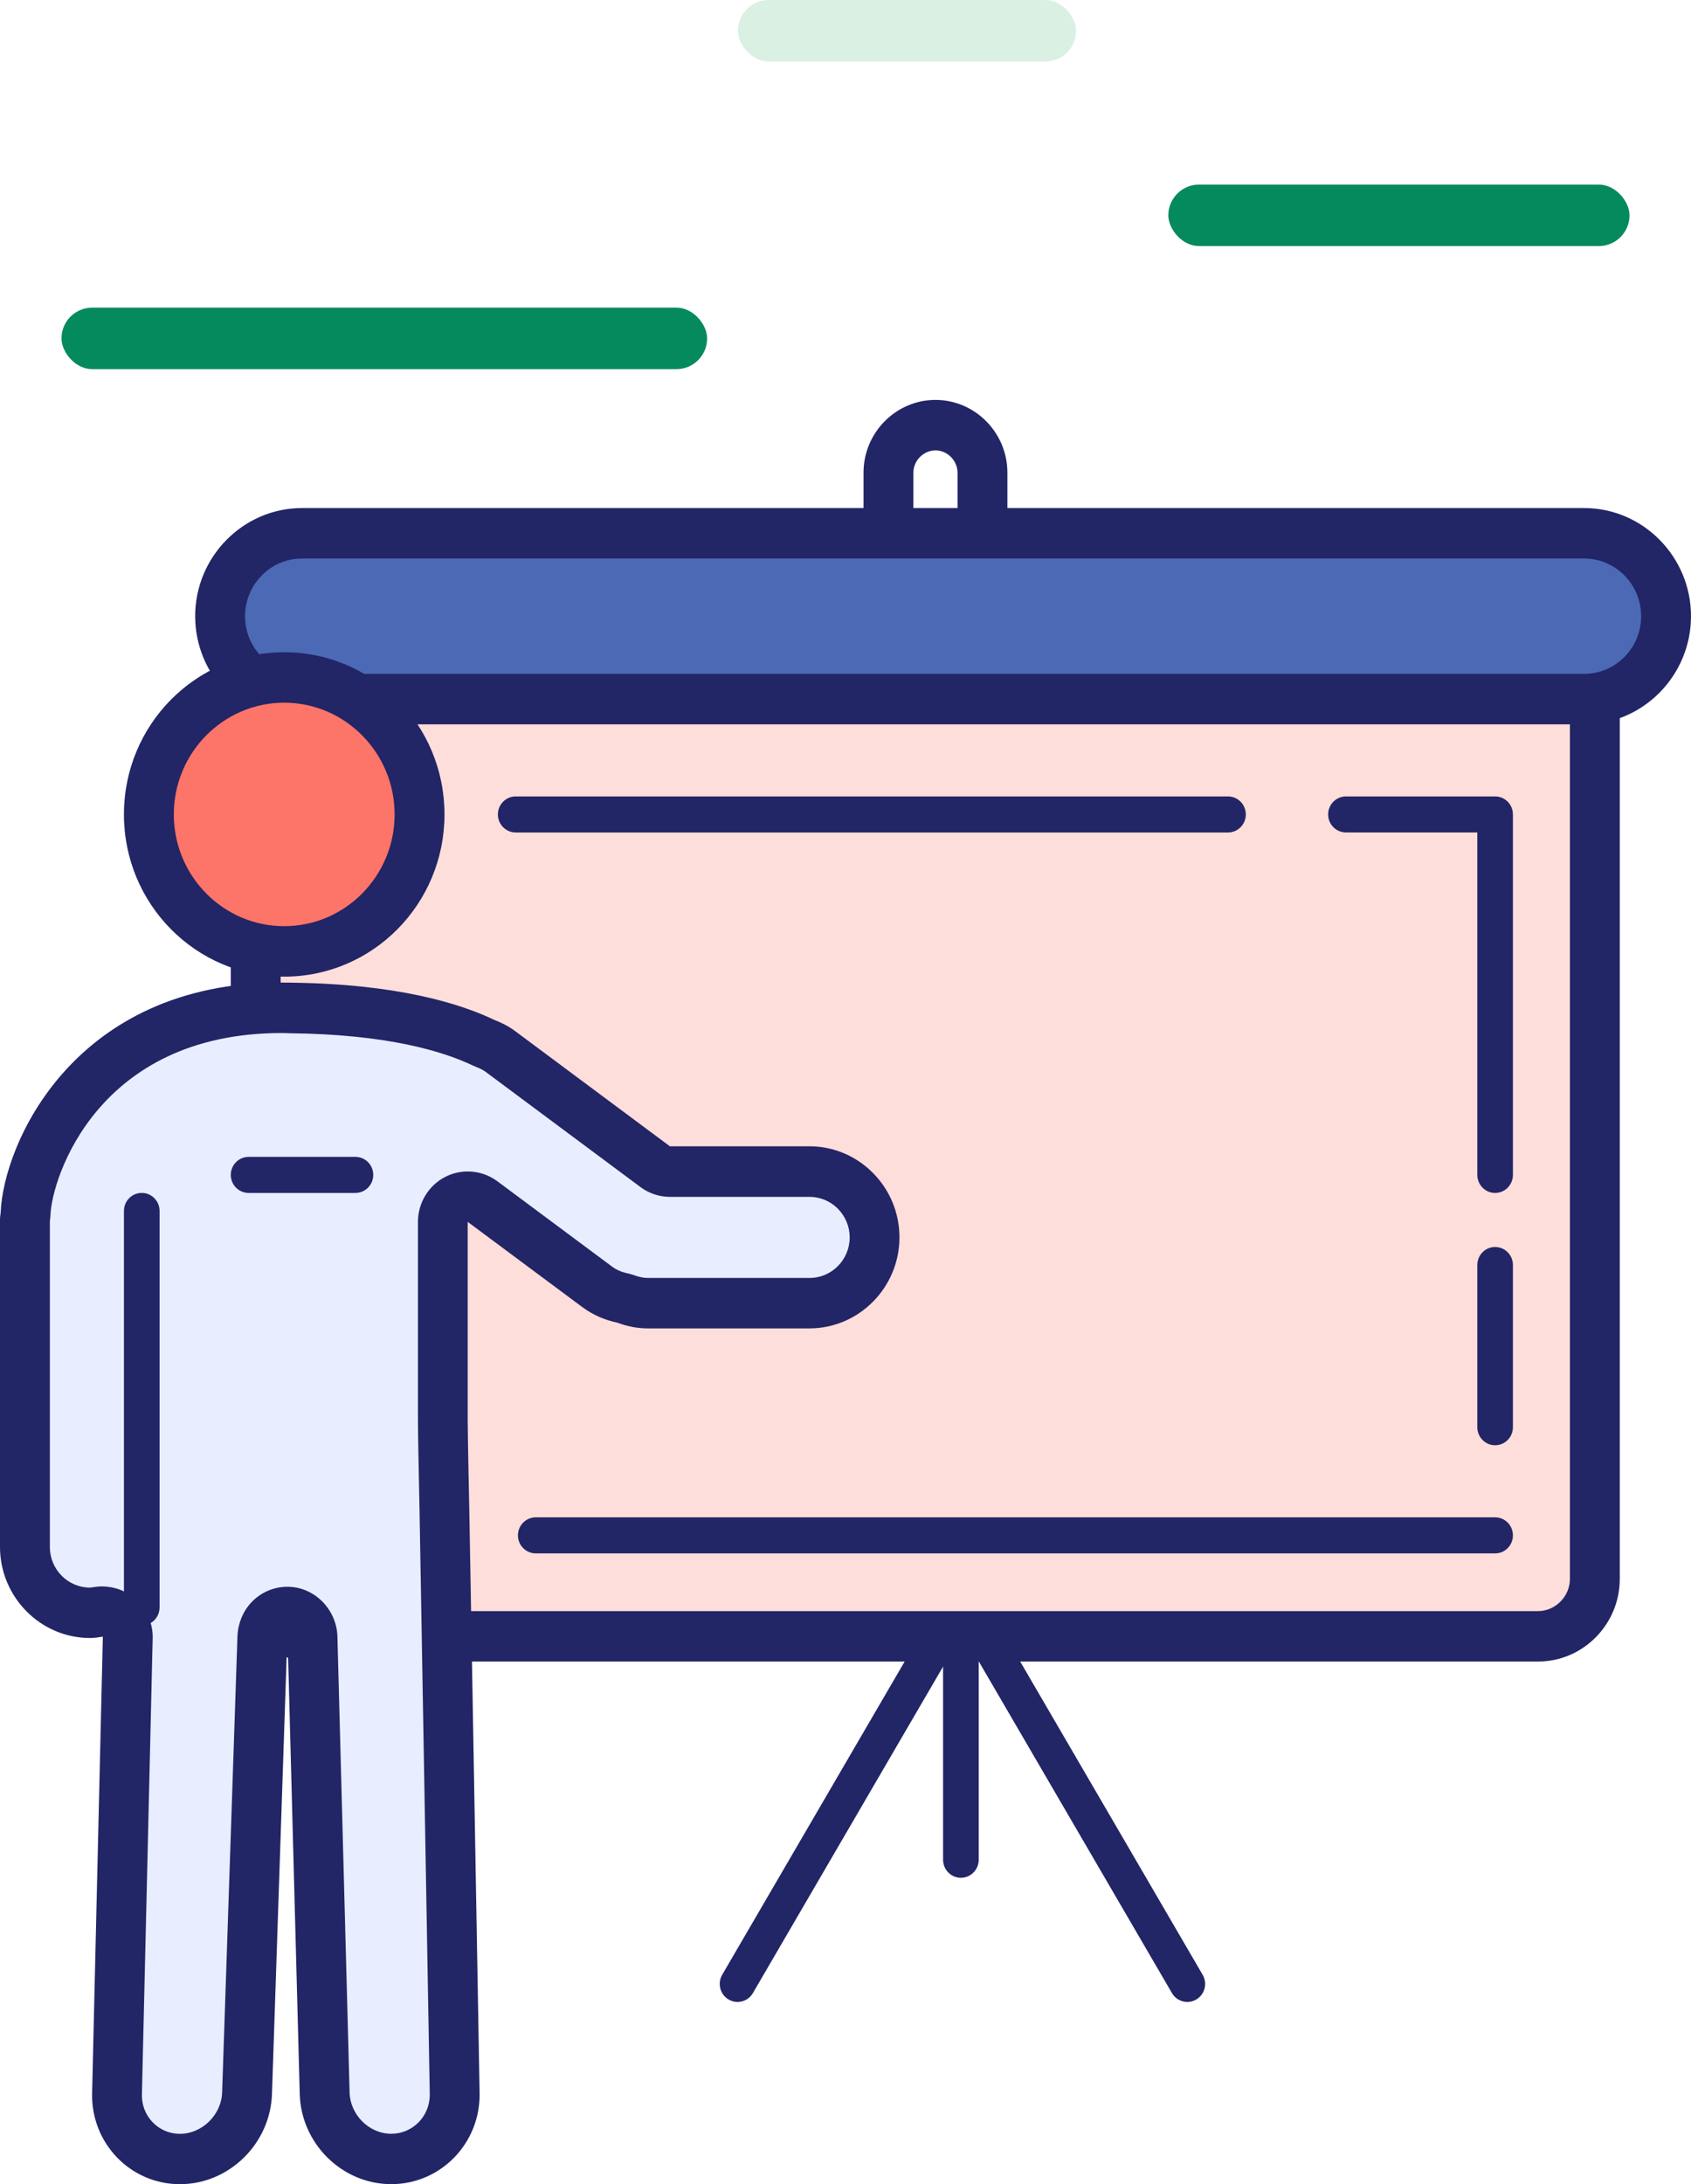
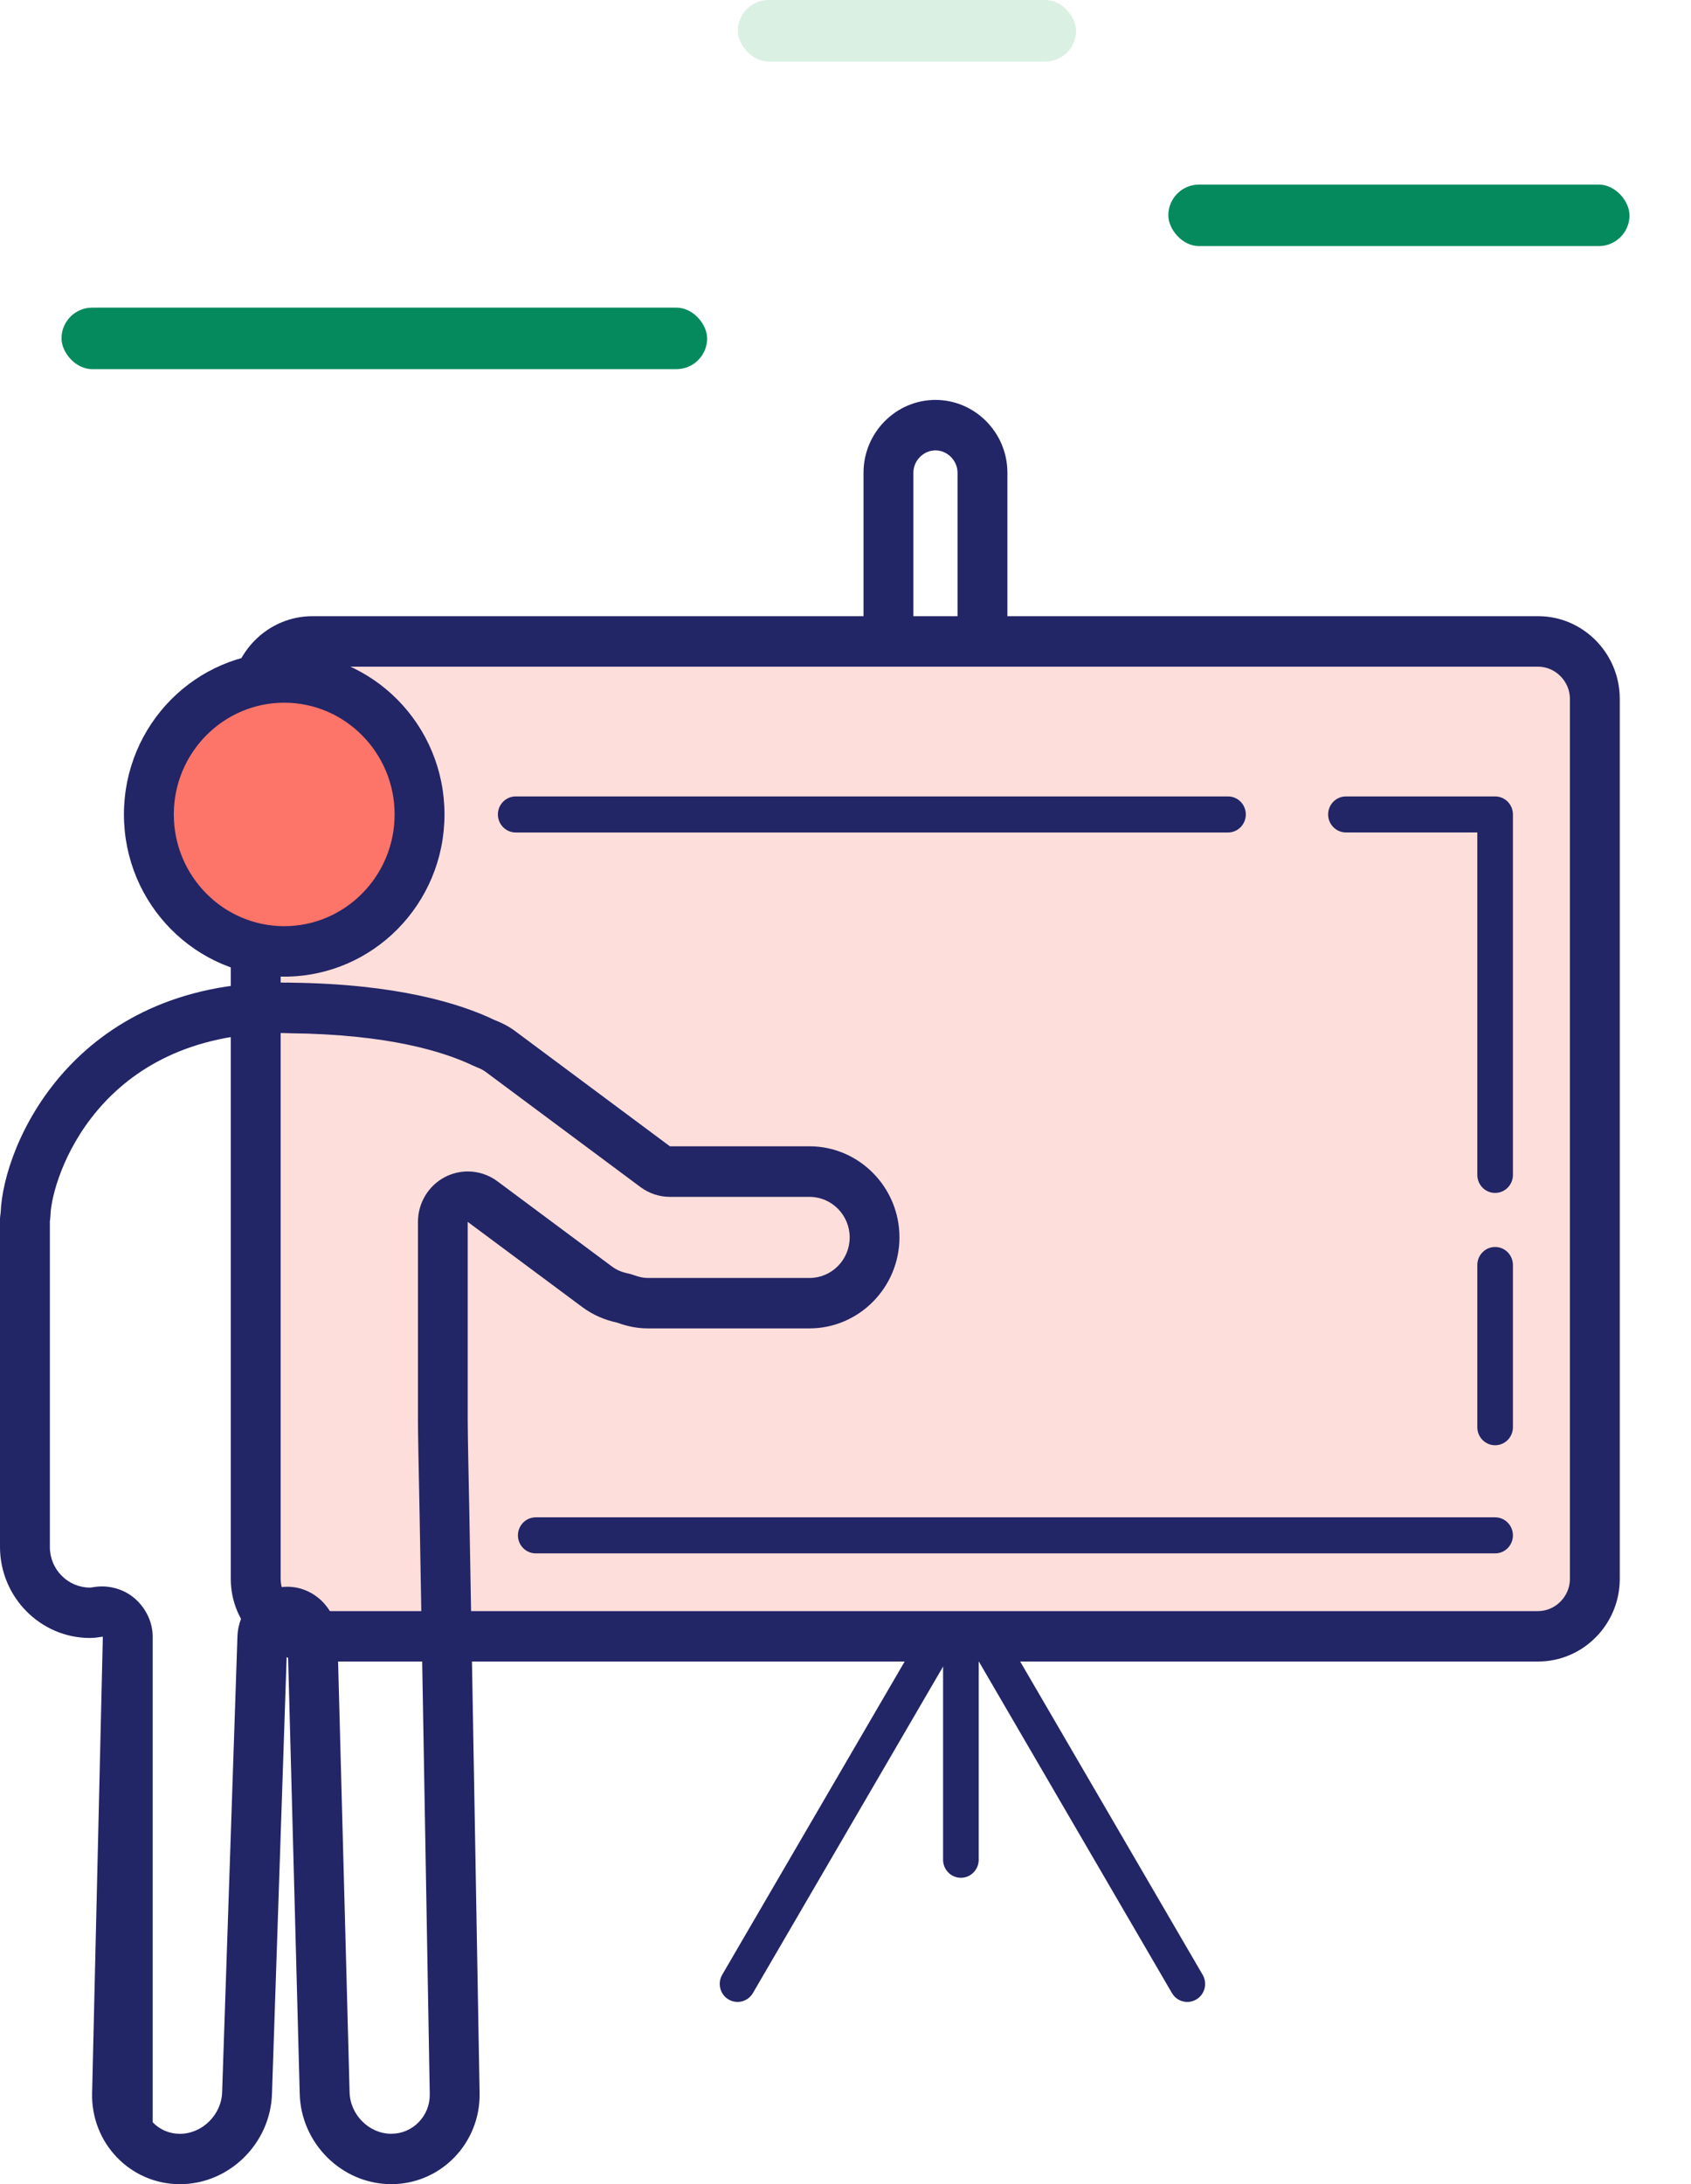
<svg xmlns="http://www.w3.org/2000/svg" width="55" height="71" viewBox="0 0 55 71" fill="none">
  <path d="M30.426 14.64C30.815 14.64 31.144 14.973 31.144 15.367V20.102C31.144 20.495 30.815 20.828 30.426 20.828C30.037 20.828 29.708 20.495 29.708 20.102V15.367C29.707 14.973 30.036 14.64 30.426 14.64ZM30.426 13C29.139 13 28.086 14.065 28.086 15.367V20.102C28.086 21.404 29.139 22.469 30.426 22.469C31.713 22.469 32.766 21.404 32.766 20.102V15.367C32.766 14.065 31.713 13 30.426 13Z" fill="#222566" />
  <path d="M10.161 53.19C9.144 53.19 8.317 52.353 8.317 51.325V22.716C8.317 21.687 9.144 20.851 10.161 20.851H50.028C51.045 20.851 51.872 21.687 51.872 22.716V51.325C51.872 52.353 51.045 53.19 50.028 53.19H10.161Z" fill="#FEDEDA" />
  <path d="M50.028 21.671C50.588 21.671 51.062 22.149 51.062 22.716V51.326C51.062 51.892 50.589 52.371 50.028 52.371H10.161C9.602 52.371 9.128 51.893 9.128 51.326V22.716C9.128 22.15 9.601 21.671 10.161 21.671H50.028M50.028 20.03H10.161C8.701 20.03 7.506 21.238 7.506 22.716V51.326C7.506 52.802 8.701 54.01 10.161 54.01H50.029C51.489 54.01 52.683 52.802 52.683 51.325V22.716C52.683 21.238 51.489 20.03 50.028 20.03Z" fill="#222566" />
-   <path d="M9.823 22.725C8.353 22.725 7.159 21.517 7.159 20.03C7.159 18.543 8.353 17.335 9.823 17.335H51.525C52.995 17.335 54.189 18.543 54.189 20.03C54.189 21.517 52.995 22.725 51.525 22.725H9.823Z" fill="#4C69B6" />
  <rect x="2" y="10" width="21" height="2" rx="1" fill="#058A5D" />
  <rect x="24" width="11" height="2" rx="1" fill="#DAF0E3" />
  <rect x="38" y="6" width="15" height="2" rx="1" fill="#058A5D" />
-   <path d="M51.525 18.155C52.547 18.155 53.378 18.997 53.378 20.03C53.378 21.064 52.547 21.905 51.525 21.905H9.823C8.801 21.905 7.97 21.064 7.97 20.03C7.97 18.997 8.801 18.155 9.823 18.155H51.525ZM51.525 16.515H9.823C7.912 16.515 6.348 18.097 6.348 20.03C6.348 21.964 7.912 23.546 9.823 23.546H51.525C53.436 23.546 55 21.964 55 20.03C55 18.097 53.436 16.515 51.525 16.515Z" fill="#222566" />
  <path d="M9.244 22.022C8.076 22.022 6.957 22.491 6.131 23.326C5.306 24.161 4.842 25.294 4.842 26.474C4.842 27.655 5.306 28.788 6.131 29.623C6.957 30.458 8.076 30.927 9.244 30.927C10.411 30.927 11.531 30.458 12.357 29.623C13.182 28.788 13.646 27.655 13.646 26.474C13.646 25.294 13.182 24.161 12.357 23.326C11.531 22.491 10.411 22.022 9.244 22.022Z" fill="#FD7468" />
  <path d="M9.244 22.842C11.224 22.842 12.835 24.472 12.835 26.474C12.835 28.477 11.224 30.107 9.244 30.107C7.264 30.107 5.653 28.477 5.653 26.474C5.653 24.472 7.264 22.842 9.244 22.842ZM9.244 21.202C6.365 21.202 4.031 23.563 4.031 26.474C4.031 29.386 6.365 31.747 9.244 31.747C12.123 31.747 14.457 29.386 14.457 26.474C14.457 23.563 12.123 21.202 9.244 21.202Z" fill="#222566" />
  <path d="M31.253 61.04C30.933 61.04 30.674 60.778 30.674 60.454V53.424C30.674 53.1 30.933 52.838 31.253 52.838C31.573 52.838 31.832 53.1 31.832 53.424V60.454C31.832 60.778 31.573 61.04 31.253 61.04Z" fill="#222566" />
  <path d="M23.989 65.076C23.888 65.076 23.787 65.05 23.695 64.995C23.419 64.83 23.328 64.472 23.49 64.192L29.927 53.148C30.089 52.869 30.443 52.778 30.72 52.941C30.996 53.106 31.087 53.463 30.925 53.743L24.488 64.788C24.381 64.973 24.187 65.076 23.989 65.076Z" fill="#222566" />
  <path d="M38.617 65.076C38.419 65.076 38.225 64.973 38.118 64.788L31.681 53.743C31.517 53.464 31.609 53.106 31.886 52.941C32.16 52.775 32.517 52.867 32.679 53.148L39.116 64.193C39.28 64.472 39.188 64.83 38.911 64.995C38.819 65.05 38.718 65.076 38.617 65.076Z" fill="#222566" />
-   <path d="M12.727 70.181C11.553 70.181 10.581 69.215 10.56 68.027L10.166 53.226C10.153 52.781 9.788 52.398 9.349 52.398C9.129 52.398 8.917 52.489 8.764 52.649C8.611 52.81 8.526 53.051 8.534 53.274L8.037 68.014C8.009 69.212 7.028 70.181 5.851 70.181C5.294 70.181 4.773 69.96 4.386 69.559C3.999 69.158 3.793 68.626 3.806 68.062L4.155 53.223C4.161 52.982 4.06 52.75 3.882 52.59C3.732 52.456 3.541 52.383 3.344 52.383C3.305 52.383 3.265 52.387 3.225 52.393C3.11 52.41 3.02 52.425 2.925 52.425C1.758 52.425 0.811 51.467 0.811 50.287V39.634C0.813 39.616 0.831 39.489 0.832 39.471C0.915 37.348 3.123 32.759 9.143 32.759C9.143 32.759 9.39 32.766 9.411 32.767C12.761 32.804 14.696 33.404 15.734 33.901C15.987 34.002 16.142 34.083 16.272 34.181L21.31 37.927C21.45 38.03 21.618 38.086 21.79 38.086H26.33C27.497 38.086 28.444 39.044 28.444 40.224C28.444 41.404 27.497 42.363 26.33 42.363H21.064C20.835 42.363 20.602 42.318 20.351 42.226C20.315 42.213 20.277 42.201 20.238 42.194C19.933 42.13 19.659 42.009 19.422 41.832L15.694 39.06C15.551 38.953 15.382 38.899 15.213 38.899C15.089 38.899 14.963 38.928 14.847 38.987C14.575 39.126 14.402 39.41 14.402 39.719V46.143C14.402 46.575 14.427 47.724 14.442 48.49L14.788 68.055C14.798 68.62 14.589 69.154 14.198 69.555C13.808 69.959 13.286 70.181 12.727 70.181Z" fill="#E8EEFF" />
-   <path d="M9.163 33.58C9.163 33.58 9.164 33.58 9.165 33.58L9.342 33.584C9.374 33.586 9.403 33.587 9.428 33.587C12.609 33.621 14.425 34.179 15.389 34.641C15.424 34.657 15.459 34.672 15.495 34.686C15.627 34.738 15.723 34.788 15.791 34.839L20.831 38.587C21.109 38.794 21.446 38.906 21.791 38.906H26.331C27.05 38.906 27.636 39.497 27.636 40.224C27.636 40.95 27.05 41.542 26.331 41.542H21.065C20.933 41.542 20.792 41.513 20.631 41.454C20.557 41.427 20.481 41.405 20.405 41.39C20.214 41.35 20.046 41.276 19.904 41.17L16.176 38.398C15.892 38.187 15.555 38.08 15.215 38.08C14.965 38.08 14.715 38.138 14.483 38.256C13.938 38.535 13.594 39.101 13.594 39.72V46.143C13.594 46.584 13.618 47.761 13.634 48.534L13.646 49.132L13.978 68.071C13.984 68.414 13.857 68.738 13.62 68.983C13.384 69.226 13.067 69.361 12.726 69.361C12.003 69.361 11.382 68.743 11.37 67.998L10.976 53.249C10.976 52.343 10.244 51.58 9.348 51.58C8.902 51.58 8.474 51.766 8.168 52.096C7.896 52.387 7.737 52.789 7.723 53.192L7.225 68.005C7.207 68.741 6.578 69.363 5.851 69.363C5.514 69.363 5.199 69.23 4.966 68.988C4.732 68.747 4.608 68.425 4.616 68.084L4.966 53.245C4.978 52.761 4.761 52.3 4.403 51.978C4.105 51.712 3.713 51.569 3.318 51.569C3.237 51.569 3.155 51.575 3.075 51.587C3.025 51.595 2.974 51.606 2.926 51.607C2.207 51.607 1.622 51.015 1.622 50.289V39.702C1.629 39.647 1.636 39.593 1.639 39.537C1.64 39.517 1.641 39.497 1.643 39.477C1.69 38.304 3.168 33.58 9.163 33.58ZM9.362 31.939C9.346 31.939 9.331 31.943 9.315 31.943C9.254 31.943 9.203 31.939 9.142 31.939C2.382 31.939 0.109 37.201 0.022 39.408C0.016 39.483 0 39.556 0 39.632V50.285C0 51.913 1.316 53.245 2.926 53.245C3.07 53.245 3.208 53.223 3.345 53.202L2.996 68.04C2.957 69.668 4.242 71 5.851 71C7.46 71 8.808 69.669 8.847 68.04L9.344 53.244C9.342 53.226 9.346 53.217 9.348 53.217C9.352 53.217 9.354 53.225 9.354 53.245L9.748 68.039C9.777 69.667 11.117 70.999 12.726 70.999C14.335 70.999 15.628 69.668 15.599 68.039L15.264 49.101C15.256 48.641 15.212 46.729 15.212 46.141V39.718L18.941 42.49C19.288 42.748 19.675 42.909 20.072 42.994C20.383 43.108 20.714 43.181 21.063 43.181H26.329C27.938 43.181 29.255 41.85 29.255 40.221C29.255 38.593 27.939 37.262 26.329 37.262H21.789L16.749 33.513C16.539 33.357 16.314 33.246 16.081 33.155C14.948 32.612 12.889 31.981 9.443 31.943C9.416 31.947 9.39 31.939 9.362 31.939Z" fill="#222566" />
-   <path d="M11.561 38.778H8.086C7.766 38.778 7.506 38.515 7.506 38.192C7.506 37.868 7.766 37.606 8.086 37.606H11.561C11.88 37.606 12.14 37.868 12.14 38.192C12.14 38.515 11.88 38.778 11.561 38.778Z" fill="#222566" />
-   <path d="M4.61 52.838C4.291 52.838 4.031 52.575 4.031 52.252V39.363C4.031 39.04 4.291 38.777 4.61 38.777C4.93 38.777 5.19 39.04 5.19 39.363V52.252C5.19 52.575 4.93 52.838 4.61 52.838Z" fill="#222566" />
+   <path d="M9.163 33.58C9.163 33.58 9.164 33.58 9.165 33.58L9.342 33.584C9.374 33.586 9.403 33.587 9.428 33.587C12.609 33.621 14.425 34.179 15.389 34.641C15.424 34.657 15.459 34.672 15.495 34.686C15.627 34.738 15.723 34.788 15.791 34.839L20.831 38.587C21.109 38.794 21.446 38.906 21.791 38.906H26.331C27.05 38.906 27.636 39.497 27.636 40.224C27.636 40.95 27.05 41.542 26.331 41.542H21.065C20.933 41.542 20.792 41.513 20.631 41.454C20.557 41.427 20.481 41.405 20.405 41.39C20.214 41.35 20.046 41.276 19.904 41.17L16.176 38.398C15.892 38.187 15.555 38.08 15.215 38.08C14.965 38.08 14.715 38.138 14.483 38.256C13.938 38.535 13.594 39.101 13.594 39.72V46.143C13.594 46.584 13.618 47.761 13.634 48.534L13.646 49.132L13.978 68.071C13.984 68.414 13.857 68.738 13.62 68.983C13.384 69.226 13.067 69.361 12.726 69.361C12.003 69.361 11.382 68.743 11.37 67.998L10.976 53.249C10.976 52.343 10.244 51.58 9.348 51.58C8.902 51.58 8.474 51.766 8.168 52.096C7.896 52.387 7.737 52.789 7.723 53.192L7.225 68.005C7.207 68.741 6.578 69.363 5.851 69.363C5.514 69.363 5.199 69.23 4.966 68.988L4.966 53.245C4.978 52.761 4.761 52.3 4.403 51.978C4.105 51.712 3.713 51.569 3.318 51.569C3.237 51.569 3.155 51.575 3.075 51.587C3.025 51.595 2.974 51.606 2.926 51.607C2.207 51.607 1.622 51.015 1.622 50.289V39.702C1.629 39.647 1.636 39.593 1.639 39.537C1.64 39.517 1.641 39.497 1.643 39.477C1.69 38.304 3.168 33.58 9.163 33.58ZM9.362 31.939C9.346 31.939 9.331 31.943 9.315 31.943C9.254 31.943 9.203 31.939 9.142 31.939C2.382 31.939 0.109 37.201 0.022 39.408C0.016 39.483 0 39.556 0 39.632V50.285C0 51.913 1.316 53.245 2.926 53.245C3.07 53.245 3.208 53.223 3.345 53.202L2.996 68.04C2.957 69.668 4.242 71 5.851 71C7.46 71 8.808 69.669 8.847 68.04L9.344 53.244C9.342 53.226 9.346 53.217 9.348 53.217C9.352 53.217 9.354 53.225 9.354 53.245L9.748 68.039C9.777 69.667 11.117 70.999 12.726 70.999C14.335 70.999 15.628 69.668 15.599 68.039L15.264 49.101C15.256 48.641 15.212 46.729 15.212 46.141V39.718L18.941 42.49C19.288 42.748 19.675 42.909 20.072 42.994C20.383 43.108 20.714 43.181 21.063 43.181H26.329C27.938 43.181 29.255 41.85 29.255 40.221C29.255 38.593 27.939 37.262 26.329 37.262H21.789L16.749 33.513C16.539 33.357 16.314 33.246 16.081 33.155C14.948 32.612 12.889 31.981 9.443 31.943C9.416 31.947 9.39 31.939 9.362 31.939Z" fill="#222566" />
  <path d="M48.629 38.778C48.309 38.778 48.05 38.515 48.05 38.192V27.06H43.778C43.458 27.06 43.198 26.798 43.198 26.474C43.198 26.151 43.458 25.889 43.778 25.889H48.629C48.949 25.889 49.208 26.151 49.208 26.474V38.192C49.208 38.515 48.949 38.778 48.629 38.778Z" fill="#222566" />
  <path d="M48.629 46.98C48.309 46.98 48.05 46.717 48.05 46.394V41.121C48.05 40.798 48.309 40.535 48.629 40.535C48.949 40.535 49.208 40.798 49.208 41.121V46.394C49.208 46.717 48.949 46.98 48.629 46.98Z" fill="#222566" />
  <path d="M48.629 50.495H17.426C17.106 50.495 16.846 50.233 16.846 49.909C16.846 49.586 17.106 49.323 17.426 49.323H48.629C48.949 49.323 49.208 49.586 49.208 49.909C49.208 50.233 48.949 50.495 48.629 50.495Z" fill="#222566" />
  <path d="M39.941 27.061H16.773C16.454 27.061 16.194 26.798 16.194 26.475C16.194 26.151 16.454 25.889 16.773 25.889H39.941C40.261 25.889 40.52 26.151 40.52 26.475C40.52 26.798 40.261 27.061 39.941 27.061Z" fill="#222566" />
</svg>